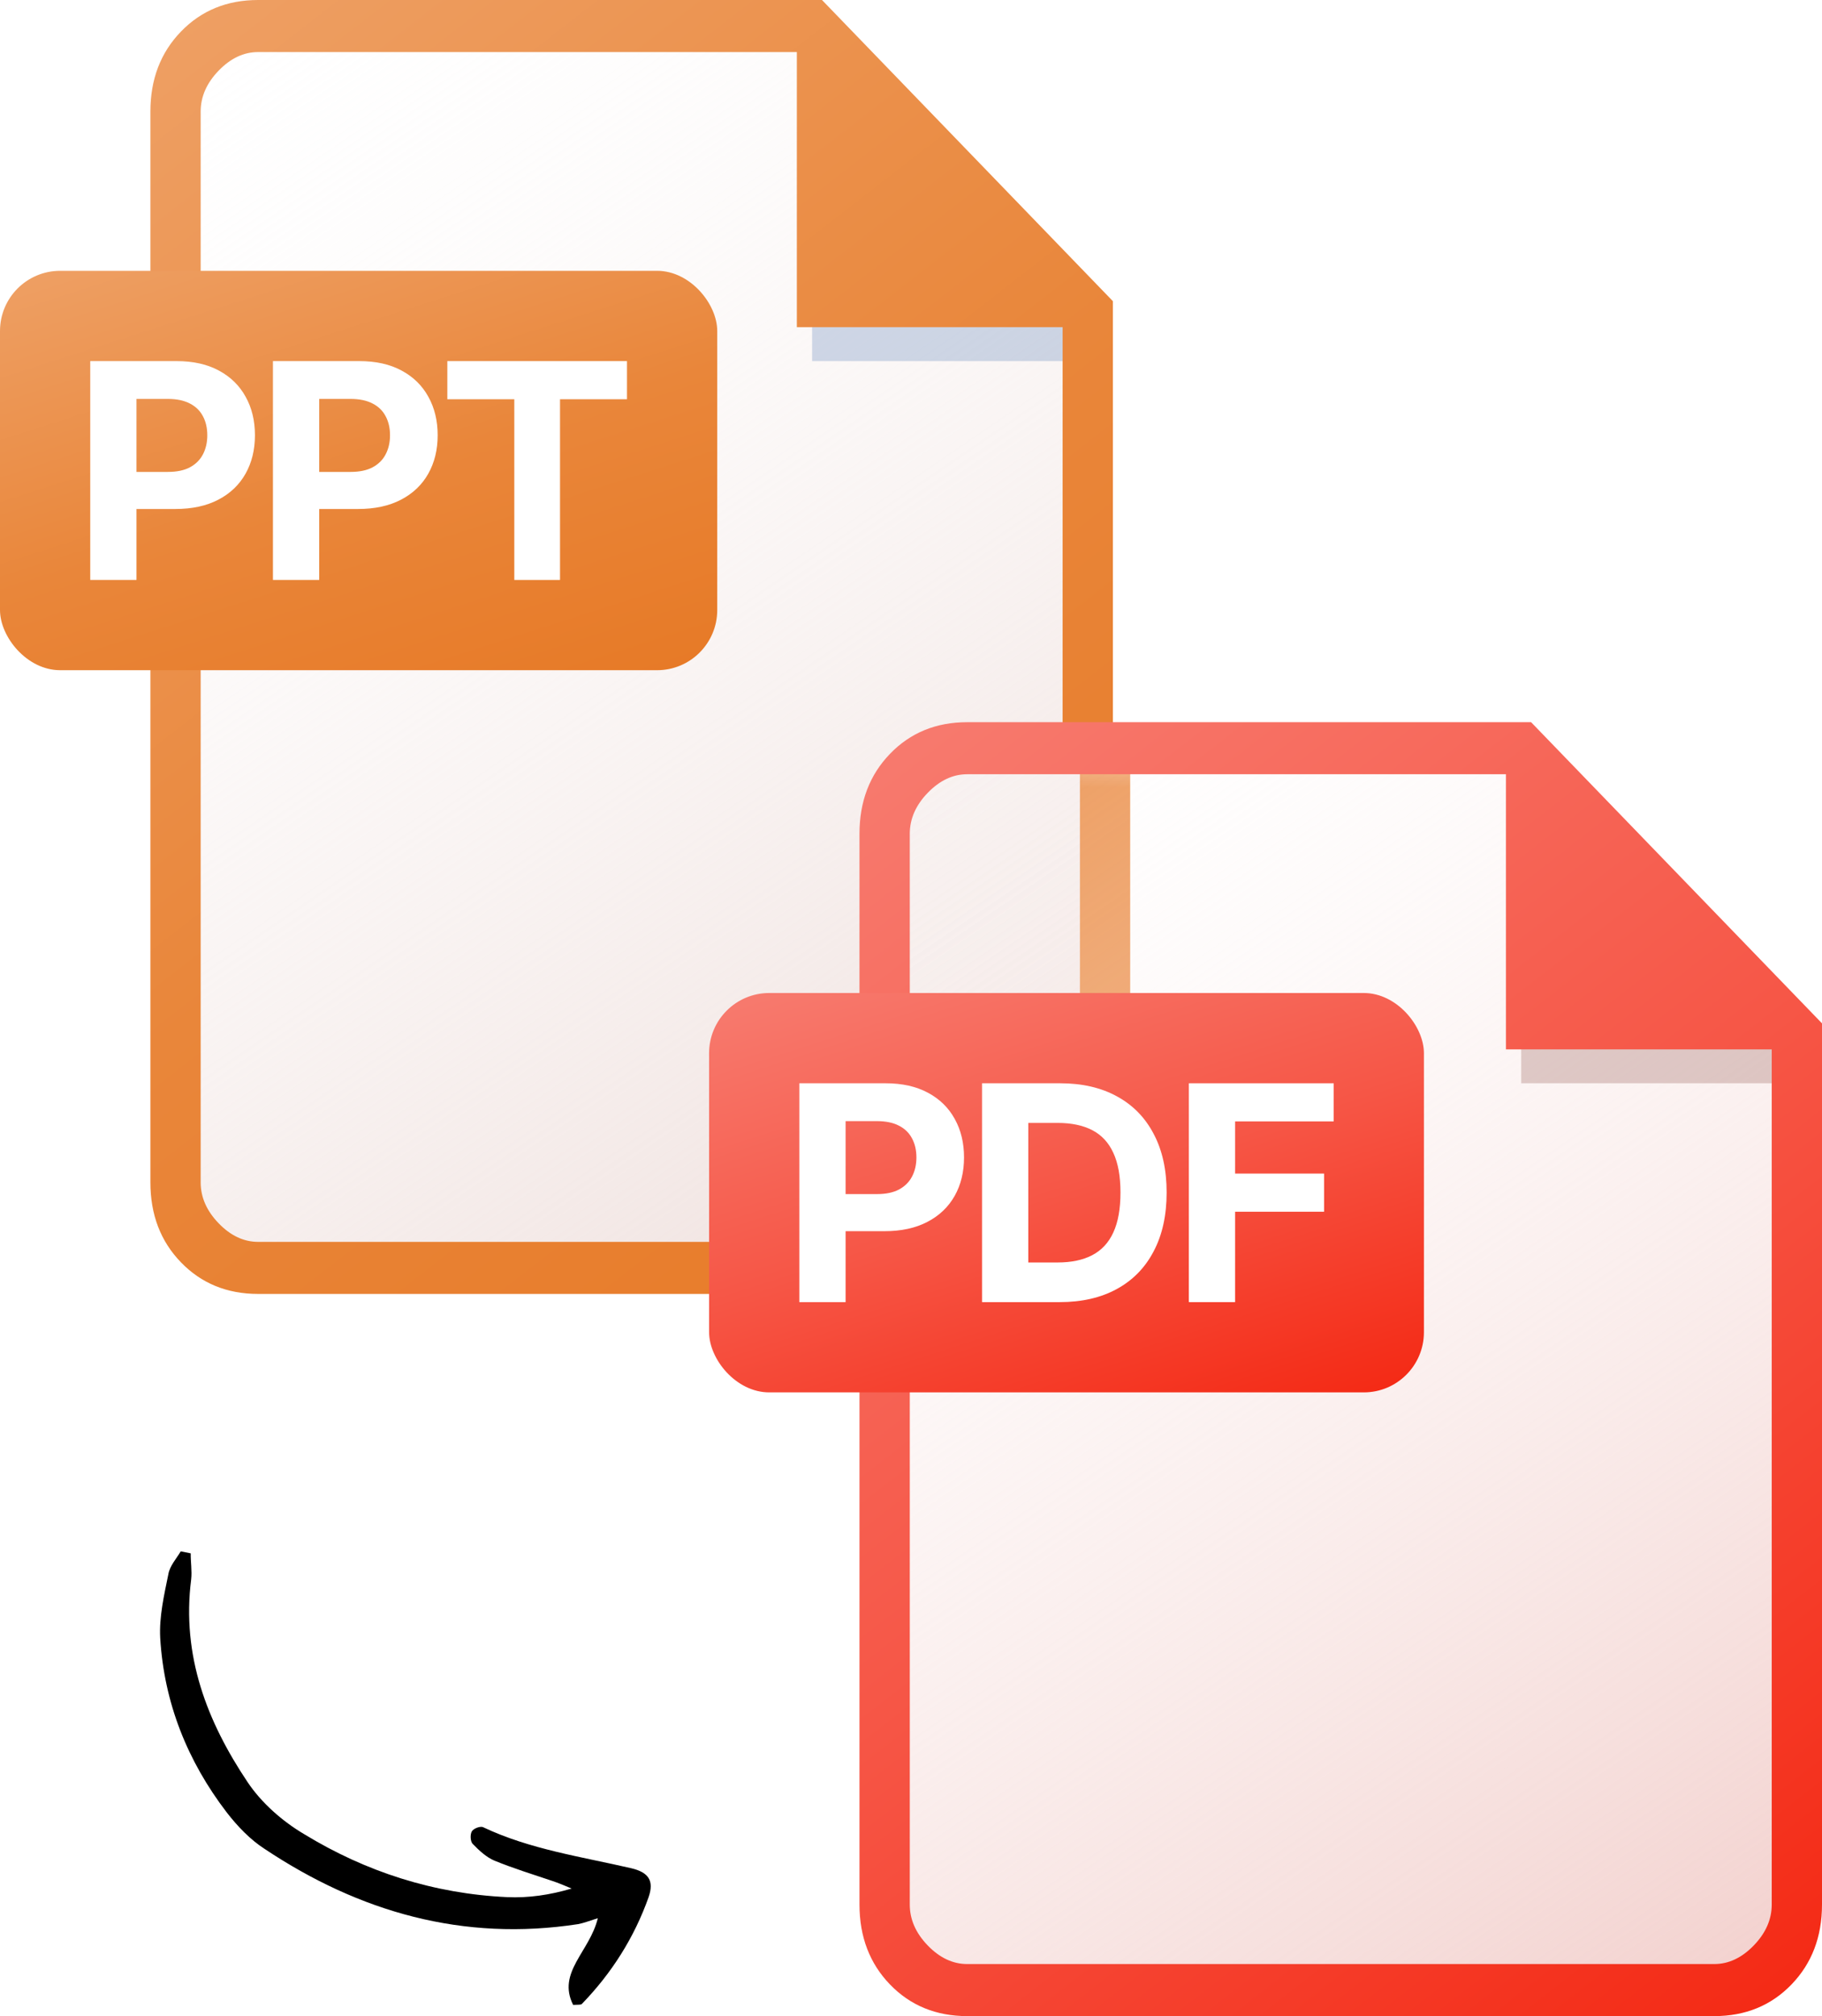
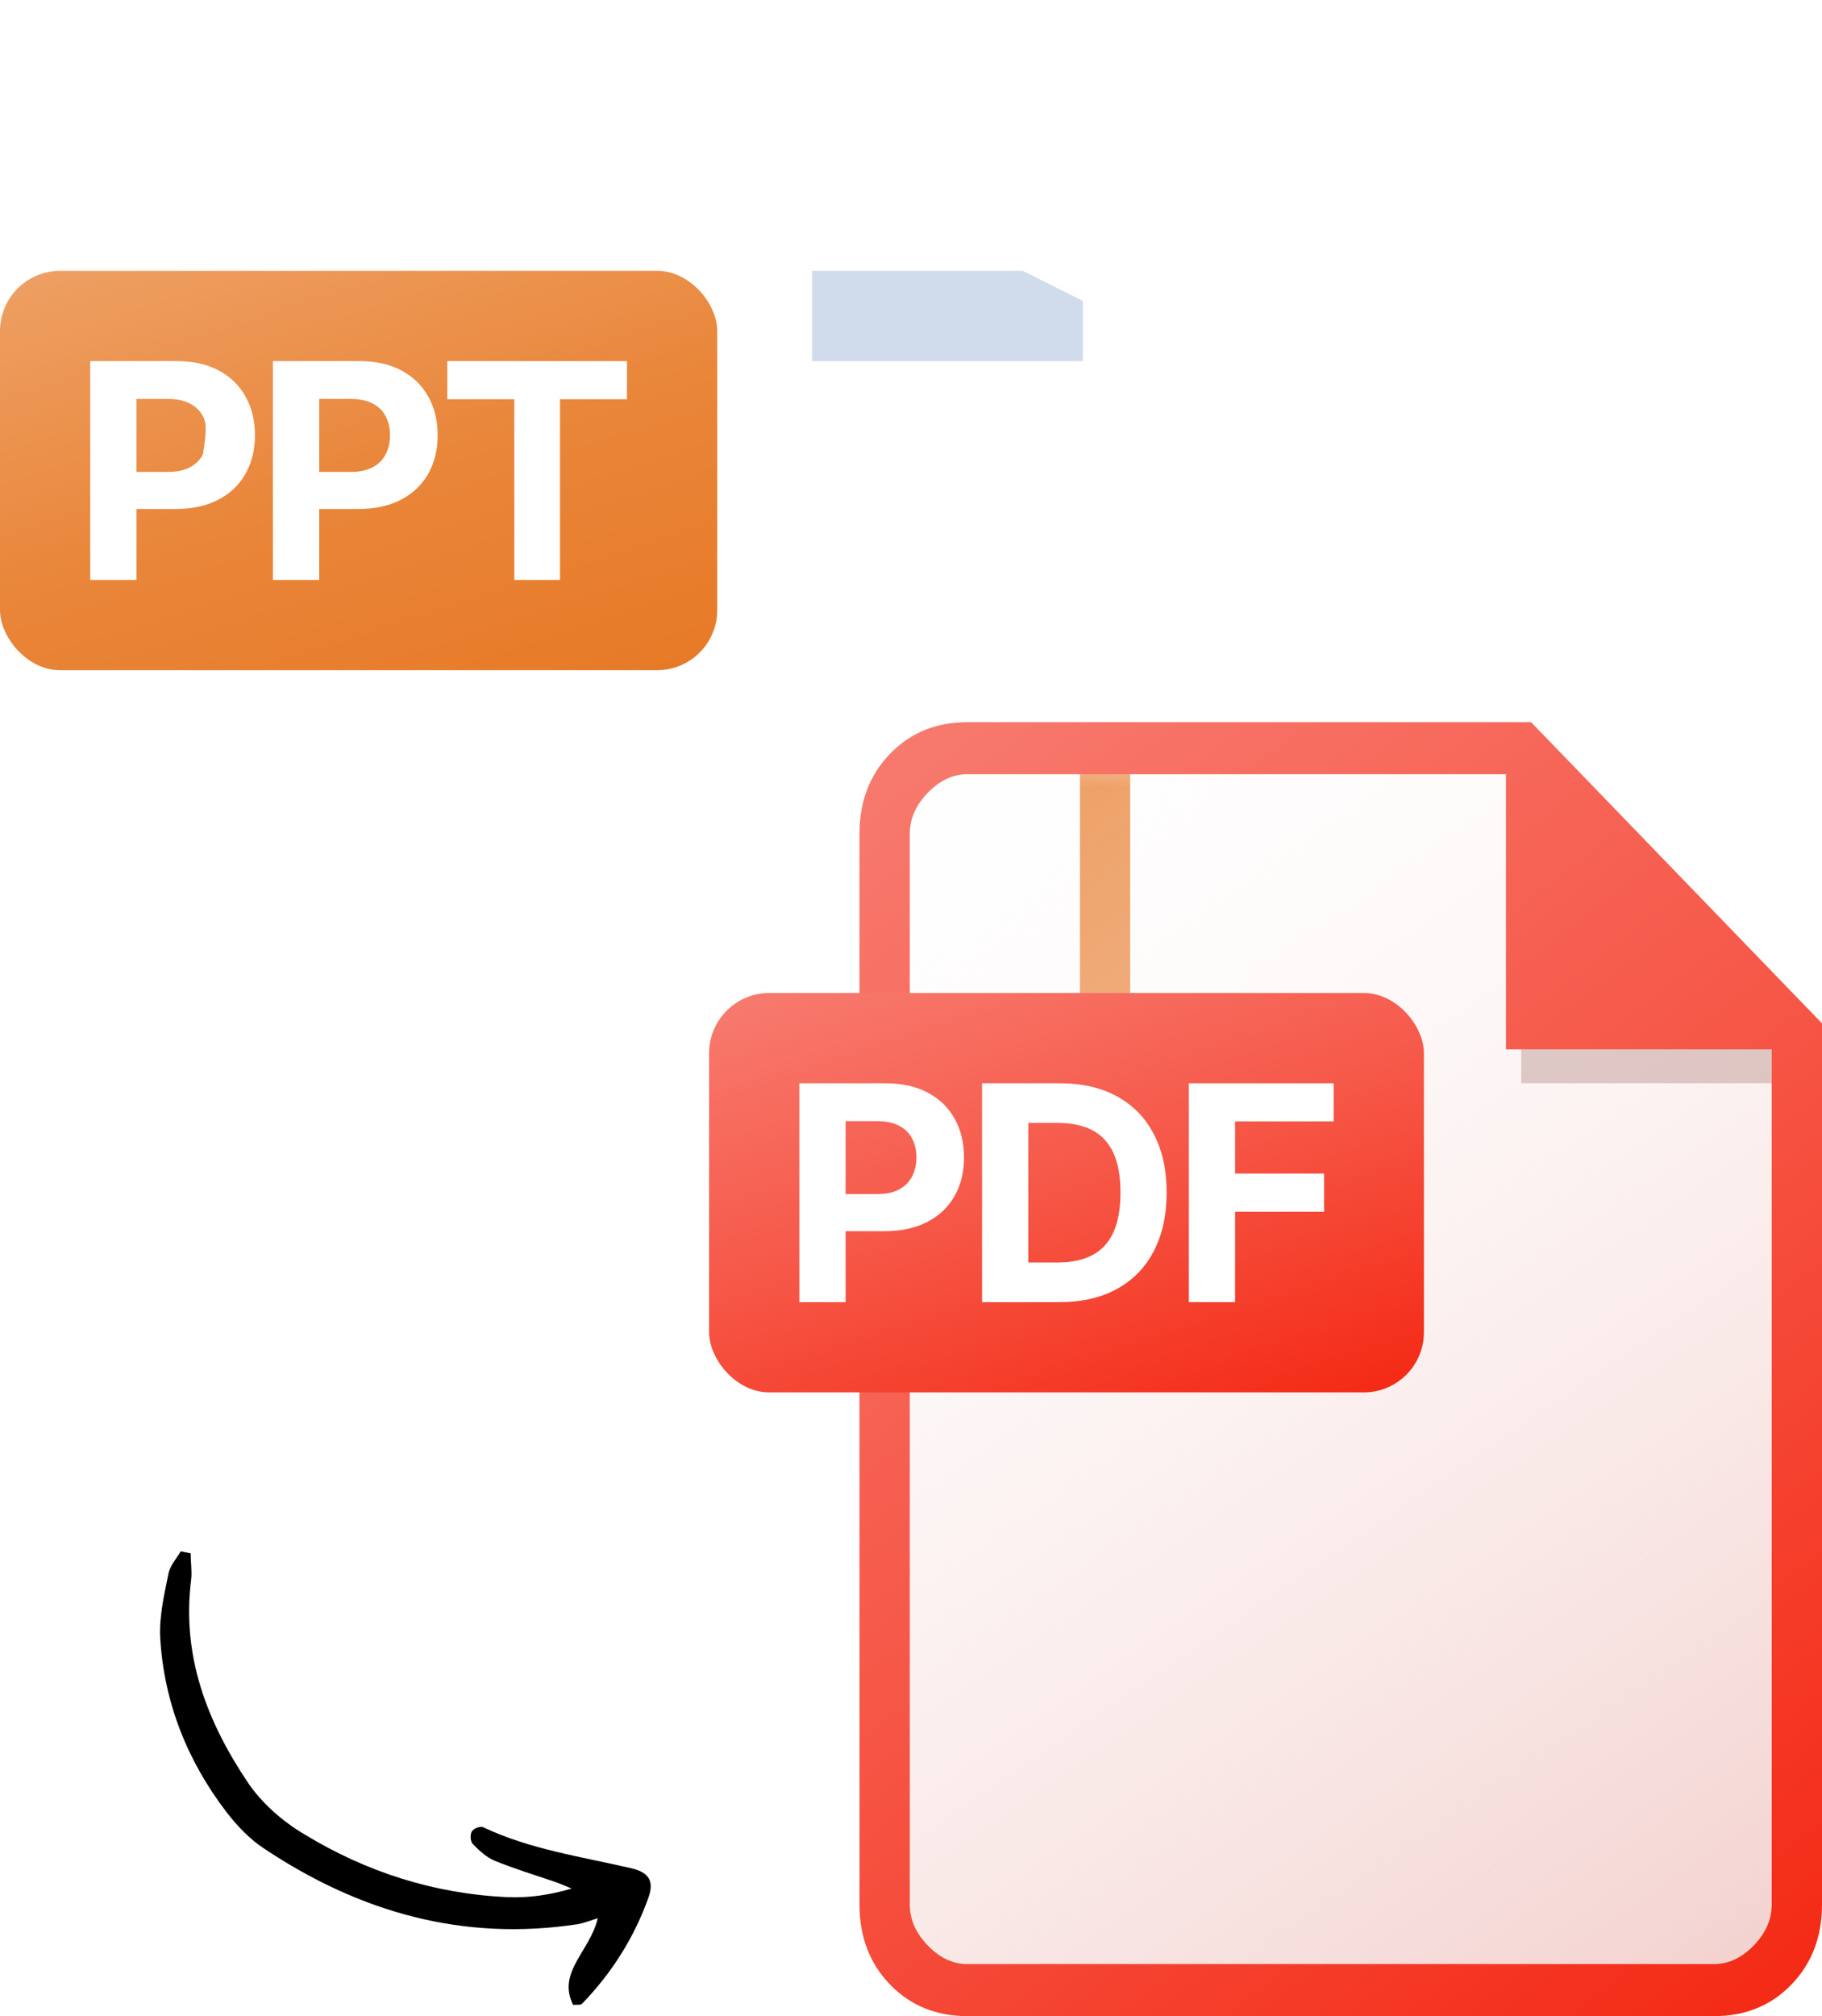
<svg xmlns="http://www.w3.org/2000/svg" width="66" height="73" viewBox="0 0 66 73" fill="none">
-   <path d="M6.537 3.269C6.537 2.065 7.513 1.09 8.716 1.09H28.439C29.062 1.09 29.654 1.356 30.068 1.821L33.776 5.993L38.657 11.362C39.022 11.763 39.224 12.285 39.224 12.828V43.582C39.224 44.786 38.248 45.761 37.045 45.761H8.716C7.513 45.761 6.537 44.786 6.537 43.582V3.269Z" fill="url(#paint0_linear_411_6296)" />
  <path opacity="0.2" d="M29.418 13.075V9.806H37.045L39.224 10.896V13.075H29.418Z" fill="#164F9E" />
-   <path d="M6.554 45.706C7.291 46.469 8.223 46.851 9.351 46.851H31.597V44.966H9.351C8.83 44.966 8.353 44.742 7.92 44.293C7.486 43.844 7.269 43.35 7.269 42.812V4.039C7.269 3.5 7.486 3.007 7.92 2.558C8.353 2.109 8.83 1.885 9.351 1.885H28.865V11.847H38.492V27.239H40.313V10.905L29.776 0H9.351C8.223 0 7.291 0.381 6.554 1.144C5.816 1.907 5.448 2.872 5.448 4.039V42.812C5.448 43.979 5.816 44.944 6.554 45.706Z" fill="url(#paint1_linear_411_6296)" />
  <rect y="9.806" width="25.981" height="14.461" rx="2.179" fill="url(#paint2_linear_411_6296)" />
-   <path d="M3.269 20.999V13.075H6.395C6.996 13.075 7.508 13.189 7.931 13.419C8.354 13.646 8.676 13.962 8.898 14.367C9.123 14.769 9.235 15.234 9.235 15.76C9.235 16.286 9.121 16.75 8.894 17.153C8.667 17.555 8.339 17.869 7.908 18.093C7.48 18.317 6.961 18.43 6.352 18.43H4.36V17.087H6.082C6.404 17.087 6.67 17.032 6.879 16.921C7.09 16.807 7.247 16.651 7.351 16.452C7.456 16.251 7.509 16.02 7.509 15.76C7.509 15.497 7.456 15.267 7.351 15.071C7.247 14.873 7.09 14.719 6.879 14.611C6.667 14.5 6.399 14.444 6.074 14.444H4.944V20.999H3.269Z" fill="white" />
+   <path d="M3.269 20.999V13.075H6.395C6.996 13.075 7.508 13.189 7.931 13.419C8.354 13.646 8.676 13.962 8.898 14.367C9.123 14.769 9.235 15.234 9.235 15.76C9.235 16.286 9.121 16.75 8.894 17.153C8.667 17.555 8.339 17.869 7.908 18.093C7.48 18.317 6.961 18.43 6.352 18.43H4.36V17.087H6.082C6.404 17.087 6.67 17.032 6.879 16.921C7.09 16.807 7.247 16.651 7.351 16.452C7.509 15.497 7.456 15.267 7.351 15.071C7.247 14.873 7.09 14.719 6.879 14.611C6.667 14.5 6.399 14.444 6.074 14.444H4.944V20.999H3.269Z" fill="white" />
  <path d="M9.887 20.999V13.075H13.014C13.615 13.075 14.127 13.189 14.55 13.419C14.973 13.646 15.295 13.962 15.517 14.367C15.741 14.769 15.854 15.234 15.854 15.76C15.854 16.286 15.74 16.75 15.513 17.153C15.286 17.555 14.957 17.869 14.526 18.093C14.098 18.317 13.58 18.43 12.971 18.43H10.978V17.087H12.7C13.023 17.087 13.288 17.032 13.497 16.921C13.709 16.807 13.866 16.651 13.969 16.452C14.075 16.251 14.128 16.02 14.128 15.76C14.128 15.497 14.075 15.267 13.969 15.071C13.866 14.873 13.709 14.719 13.497 14.611C13.286 14.5 13.017 14.444 12.692 14.444H11.563V20.999H9.887Z" fill="white" />
  <path d="M16.204 14.456V13.075H22.712V14.456H20.286V20.999H18.63V14.456H16.204Z" fill="white" />
  <mask id="mask0_411_6296" style="mask-type:alpha" maskUnits="userSpaceOnUse" x="32" y="27" width="33" height="45">
    <path d="M32.224 29.418C32.224 28.214 33.2 27.239 34.403 27.239H54.126C54.748 27.239 55.341 27.505 55.755 27.97L59.463 32.142L64.344 37.511C64.708 37.912 64.91 38.435 64.91 38.977V69.731C64.91 70.935 63.935 71.91 62.731 71.91H34.403C33.2 71.91 32.224 70.935 32.224 69.731V29.418Z" fill="white" />
  </mask>
  <g mask="url(#mask0_411_6296)">
    <g filter="url(#filter0_f_411_6296)">
      <path d="M9.977 46.851C8.85 46.851 7.918 46.469 7.18 45.706C6.443 44.944 6.075 43.979 6.075 42.812V4.039C6.075 2.872 6.443 1.907 7.18 1.144C7.918 0.381 8.85 0 9.977 0H30.402L40.94 10.905V42.812C40.94 43.979 40.572 44.944 39.834 45.706C39.097 46.469 38.165 46.851 37.037 46.851H9.977ZM29.492 11.847V1.885H9.977C9.457 1.885 8.98 2.109 8.546 2.558C8.113 3.007 7.896 3.5 7.896 4.039V42.812C7.896 43.35 8.113 43.844 8.546 44.293C8.98 44.742 9.457 44.966 9.977 44.966H37.037C37.558 44.966 38.035 44.742 38.468 44.293C38.902 43.844 39.119 43.35 39.119 42.812V11.847H29.492Z" fill="url(#paint3_linear_411_6296)" />
    </g>
  </g>
  <path d="M32.224 29.418C32.224 28.214 33.2 27.239 34.403 27.239H54.126C54.748 27.239 55.341 27.505 55.755 27.97L59.463 32.142L64.344 37.511C64.708 37.912 64.91 38.435 64.91 38.977V69.731C64.91 70.935 63.935 71.91 62.731 71.91H34.403C33.2 71.91 32.224 70.935 32.224 69.731V29.418Z" fill="url(#paint4_linear_411_6296)" />
  <path opacity="0.2" d="M55.104 39.224V35.955H62.731L64.91 37.045V39.224H55.104Z" fill="#67160E" />
  <path d="M35.037 73C33.91 73 32.977 72.618 32.24 71.856C31.503 71.093 31.134 70.128 31.134 68.961V30.188C31.134 29.021 31.503 28.056 32.24 27.294C32.977 26.531 33.91 26.149 35.037 26.149H55.462L66 37.054V68.961C66 70.128 65.631 71.093 64.894 71.856C64.157 72.618 63.225 73 62.097 73H35.037ZM54.551 37.996V28.034H35.037C34.517 28.034 34.04 28.258 33.606 28.707C33.172 29.156 32.956 29.65 32.956 30.188V68.961C32.956 69.5 33.172 69.993 33.606 70.442C34.04 70.891 34.517 71.115 35.037 71.115H62.097C62.617 71.115 63.094 70.891 63.528 70.442C63.962 69.993 64.179 69.5 64.179 68.961V37.996H54.551Z" fill="url(#paint5_linear_411_6296)" />
  <rect x="25.686" y="35.955" width="25.894" height="14.461" rx="2.179" fill="url(#paint6_linear_411_6296)" />
  <path d="M28.955 47.148V39.224H32.081C32.682 39.224 33.194 39.339 33.617 39.568C34.041 39.795 34.363 40.111 34.585 40.516C34.809 40.919 34.921 41.383 34.921 41.909C34.921 42.435 34.808 42.9 34.581 43.302C34.354 43.704 34.025 44.018 33.594 44.242C33.166 44.467 32.648 44.579 32.039 44.579H30.046V43.236H31.768C32.09 43.236 32.356 43.181 32.565 43.07C32.777 42.956 32.934 42.8 33.037 42.602C33.143 42.4 33.196 42.17 33.196 41.909C33.196 41.646 33.143 41.416 33.037 41.22C32.934 41.022 32.777 40.868 32.565 40.76C32.354 40.649 32.085 40.594 31.76 40.594H30.631V47.148H28.955Z" fill="white" />
  <path d="M38.383 47.148H35.574V39.224H38.406C39.203 39.224 39.889 39.383 40.464 39.7C41.04 40.014 41.482 40.467 41.791 41.058C42.104 41.648 42.26 42.355 42.26 43.178C42.26 44.004 42.104 44.713 41.791 45.306C41.482 45.899 41.037 46.355 40.457 46.672C39.879 46.989 39.188 47.148 38.383 47.148ZM37.249 45.712H38.313C38.808 45.712 39.225 45.625 39.563 45.449C39.903 45.271 40.159 44.997 40.329 44.625C40.502 44.251 40.588 43.769 40.588 43.178C40.588 42.593 40.502 42.114 40.329 41.743C40.159 41.371 39.905 41.098 39.567 40.922C39.229 40.747 38.812 40.659 38.317 40.659H37.249V45.712Z" fill="white" />
  <path d="M43.065 47.148V39.224H48.312V40.605H44.74V42.493H47.963V43.875H44.74V47.148H43.065Z" fill="white" />
  <path d="M6.908 56.244C6.904 56.558 6.959 56.87 6.925 57.185C6.572 59.953 7.505 62.343 8.968 64.527C9.472 65.28 10.227 65.945 11.02 66.413C13.262 67.781 15.724 68.57 18.372 68.692C19.135 68.728 19.923 68.614 20.707 68.381C20.48 68.287 20.237 68.18 19.995 68.102C19.3 67.868 18.591 67.649 17.909 67.37C17.621 67.249 17.359 67.008 17.126 66.766C17.034 66.681 17.025 66.412 17.096 66.304C17.167 66.196 17.418 66.109 17.509 66.164C19.195 66.962 21.056 67.227 22.863 67.645C23.495 67.793 23.7 68.097 23.496 68.69C22.978 70.151 22.156 71.448 21.074 72.563C21.045 72.594 20.94 72.585 20.761 72.594C20.168 71.412 21.367 70.665 21.655 69.455C21.374 69.543 21.153 69.629 20.945 69.669C16.769 70.311 13.013 69.228 9.589 66.948C9.069 66.615 8.605 66.13 8.214 65.626C6.791 63.769 5.943 61.659 5.803 59.304C5.762 58.544 5.944 57.757 6.098 57.002C6.147 56.701 6.392 56.434 6.547 56.172C6.668 56.196 6.788 56.22 6.908 56.244Z" fill="black" />
  <defs>
    <filter id="filter0_f_411_6296" x="2.806" y="-3.269" width="41.403" height="53.388" filterUnits="userSpaceOnUse" color-interpolation-filters="sRGB">
      <feFlood flood-opacity="0" result="BackgroundImageFix" />
      <feBlend mode="normal" in="SourceGraphic" in2="BackgroundImageFix" result="shape" />
      <feGaussianBlur stdDeviation="1.634" result="effect1_foregroundBlur_411_6296" />
    </filter>
    <linearGradient id="paint0_linear_411_6296" x1="7.082" y1="0.545" x2="37.59" y2="45.216" gradientUnits="userSpaceOnUse">
      <stop stop-color="white" stop-opacity="0.2" />
      <stop offset="1" stop-color="#EFE0DD" />
    </linearGradient>
    <linearGradient id="paint1_linear_411_6296" x1="11.505" y1="-3.05" x2="45.699" y2="41.023" gradientUnits="userSpaceOnUse">
      <stop stop-color="#EE9F63" />
      <stop offset="0.516" stop-color="#E9863A" />
      <stop offset="1" stop-color="#E77A27" />
    </linearGradient>
    <linearGradient id="paint2_linear_411_6296" x1="4.513" y1="8.864" x2="10.861" y2="28.617" gradientUnits="userSpaceOnUse">
      <stop stop-color="#EE9F63" />
      <stop offset="0.516" stop-color="#E9863A" />
      <stop offset="1" stop-color="#E77A27" />
    </linearGradient>
    <linearGradient id="paint3_linear_411_6296" x1="12.132" y1="-3.05" x2="46.326" y2="41.023" gradientUnits="userSpaceOnUse">
      <stop stop-color="#EE9F63" />
      <stop offset="0.516" stop-color="#E9863A" />
      <stop offset="1" stop-color="#E77A27" />
    </linearGradient>
    <linearGradient id="paint4_linear_411_6296" x1="32.769" y1="26.694" x2="63.276" y2="71.366" gradientUnits="userSpaceOnUse">
      <stop stop-color="white" stop-opacity="0.2" />
      <stop offset="1" stop-color="#F3D2CF" />
    </linearGradient>
    <linearGradient id="paint5_linear_411_6296" x1="37.191" y1="23.099" x2="71.386" y2="67.172" gradientUnits="userSpaceOnUse">
      <stop stop-color="#F77A6E" />
      <stop offset="0.495" stop-color="#F65646" />
      <stop offset="1" stop-color="#F42A15" />
    </linearGradient>
    <linearGradient id="paint6_linear_411_6296" x1="30.185" y1="35.014" x2="36.55" y2="54.754" gradientUnits="userSpaceOnUse">
      <stop stop-color="#F77A6E" />
      <stop offset="0.495" stop-color="#F65646" />
      <stop offset="1" stop-color="#F42A15" />
    </linearGradient>
  </defs>
</svg>